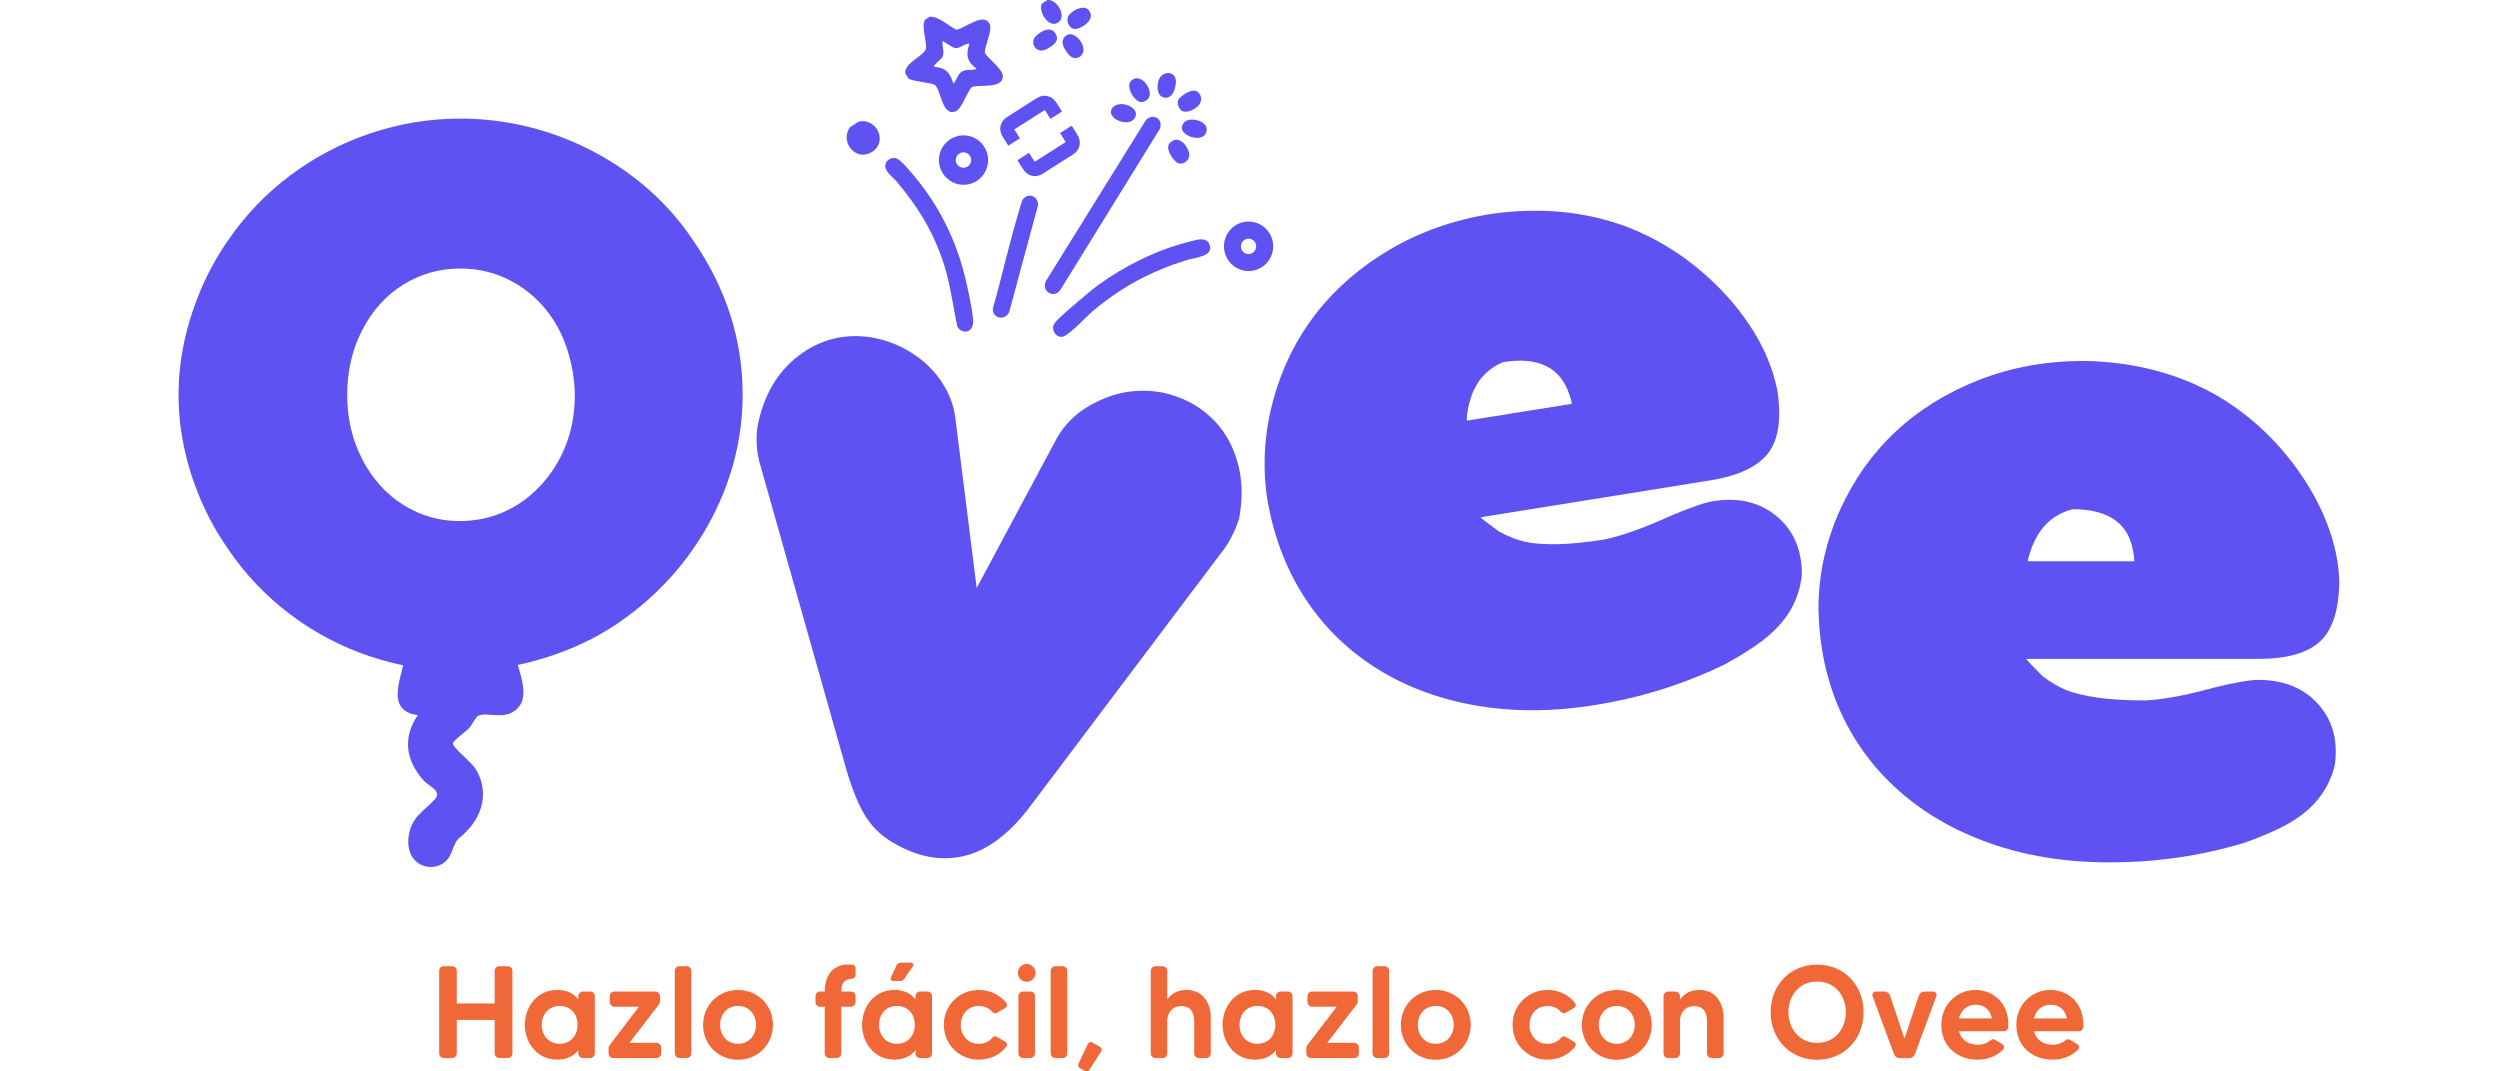
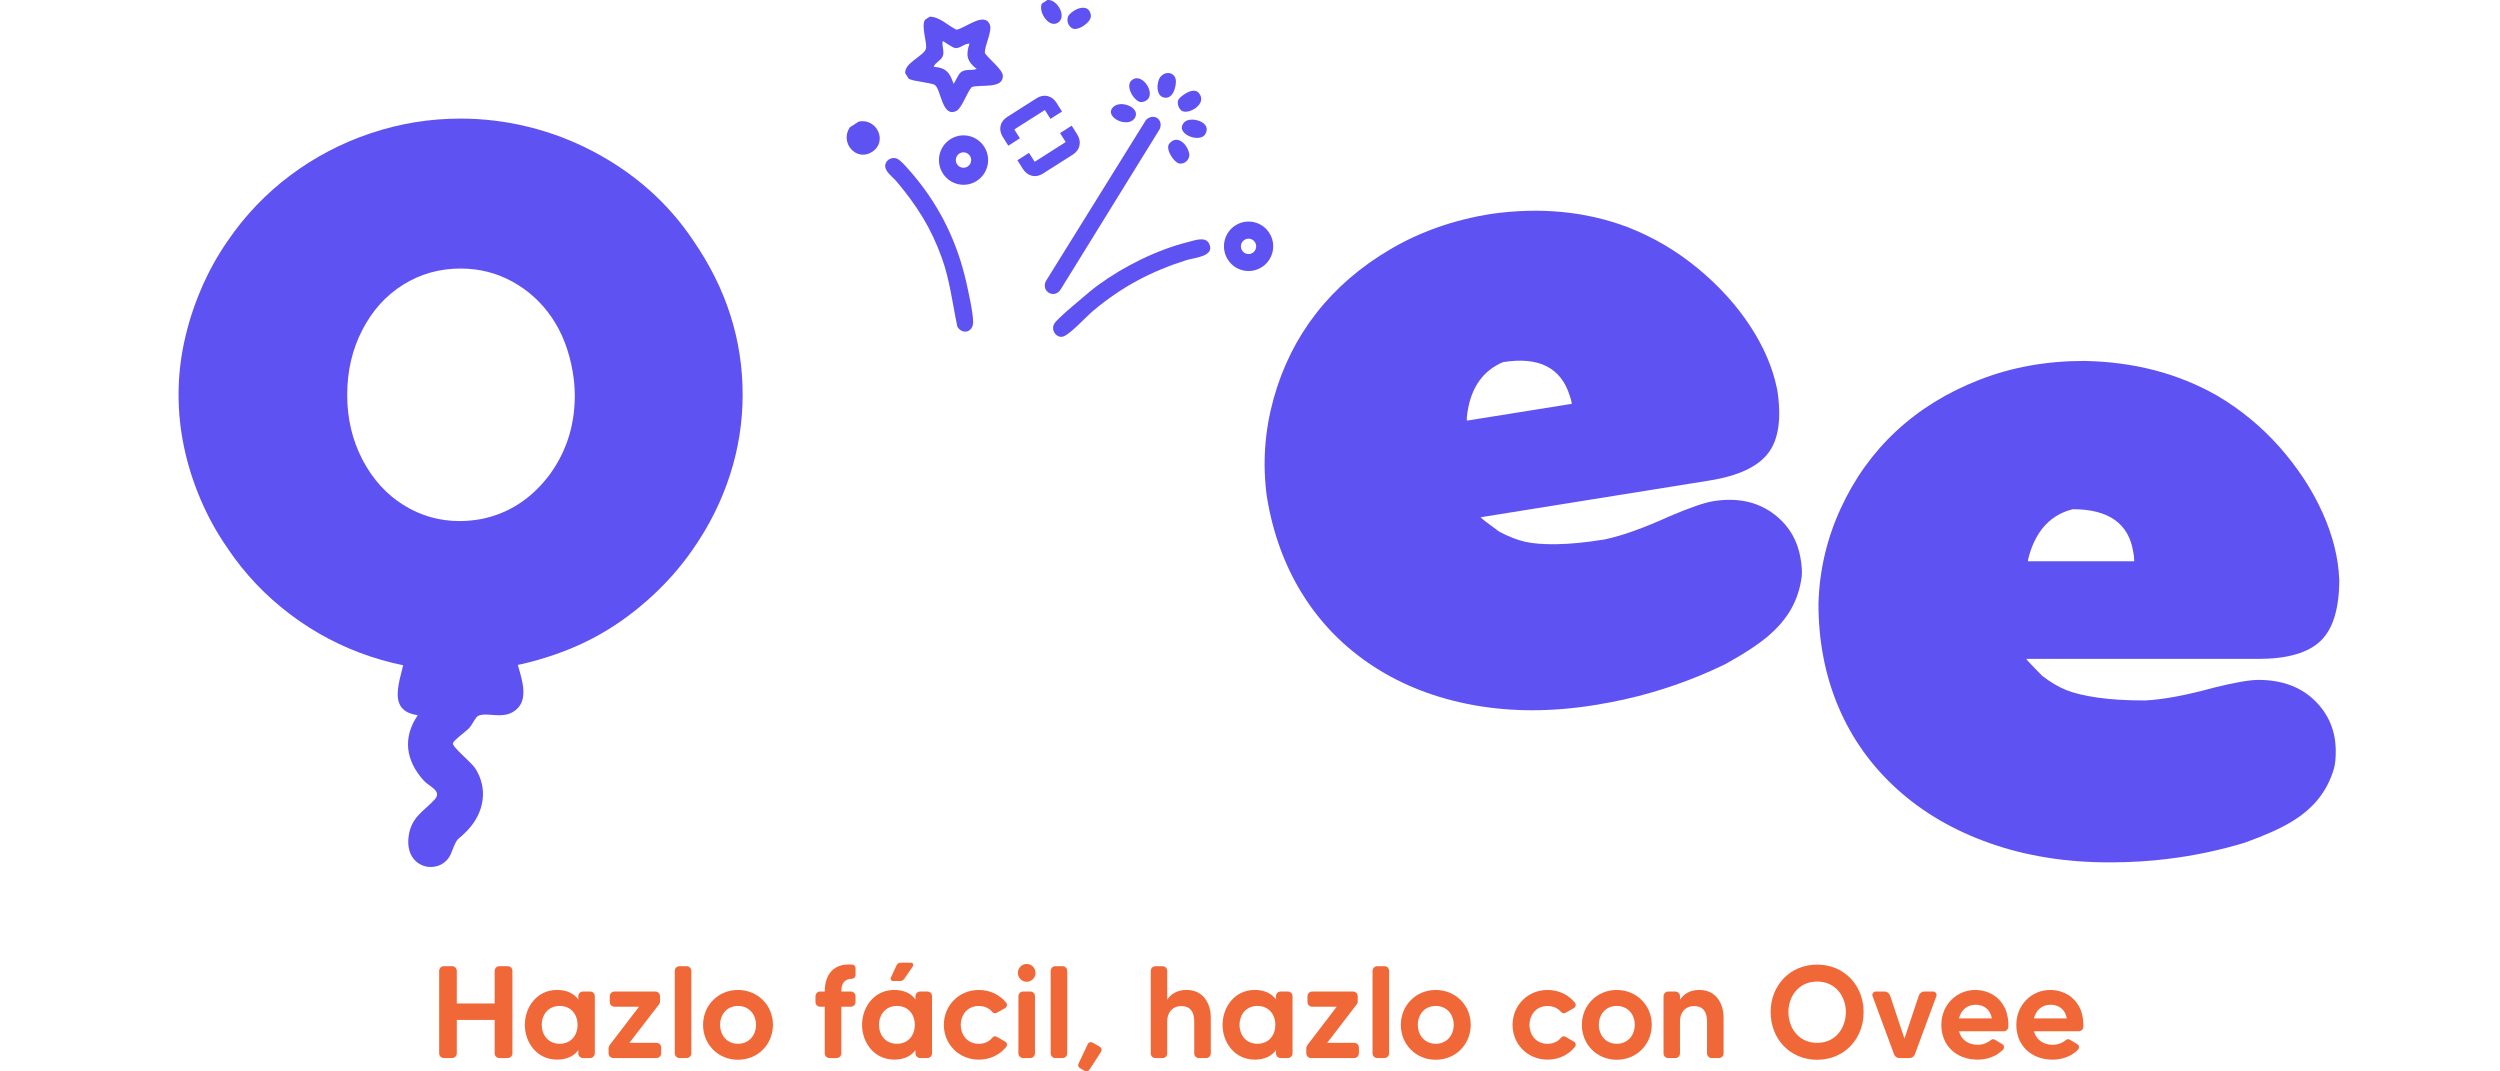
<svg xmlns="http://www.w3.org/2000/svg" width="140" height="60" viewBox="0 0 140 60" fill="none">
  <g clip-path="url(#clip0_8_60227)">
    <path d="M52.072 0.934C52.616 0.934 53.078 1.431 53.562 1.665C54.053 1.585 55.129 0.633 55.43 1.379C55.578 1.747 55.131 2.549 55.152 2.973C55.361 3.293 56.146 3.891 56.159 4.24C56.189 5.003 54.903 4.711 54.419 4.875C54.158 5.148 53.861 6.069 53.55 6.216C52.76 6.59 52.713 5.076 52.368 4.771C52.214 4.633 51.144 4.562 50.891 4.412L50.691 4.099C50.641 3.528 51.697 3.15 51.844 2.752C51.956 2.445 51.56 1.481 51.803 1.105L52.069 0.932L52.072 0.934ZM54.694 3.861C54.139 3.433 54.077 3.079 54.292 2.443C54.025 2.428 53.784 2.707 53.509 2.694C53.328 2.685 52.809 2.27 52.788 2.305C52.736 2.566 52.902 2.91 52.792 3.154C52.678 3.405 52.377 3.496 52.285 3.736C52.982 3.803 53.177 4.043 53.399 4.694C53.539 4.516 53.649 4.162 53.827 4.034C54.094 3.844 54.408 3.971 54.692 3.861H54.694Z" fill="#5E52F2" />
    <path d="M48.081 6.812C49.105 6.587 49.742 7.945 48.821 8.516C47.943 9.061 47.014 7.986 47.59 7.13L48.081 6.814V6.812Z" fill="#5E52F2" />
    <path d="M58.657 -7.61962e-06C59.203 -0.054 59.767 0.936 59.246 1.269C58.726 1.602 58.126 0.638 58.345 0.201L58.657 -7.61962e-06Z" fill="#5E52F2" />
    <path d="M64.177 6.711C64.64 6.293 65.162 6.719 64.945 7.227L59.41 16.186C59.07 16.777 58.27 16.329 58.575 15.732L64.179 6.711H64.177Z" fill="#5E52F2" />
    <path d="M56.562 7.193C56.579 7.124 56.626 7.065 56.701 7.015L58.343 5.971C58.42 5.922 58.493 5.904 58.562 5.917C58.633 5.93 58.689 5.973 58.734 6.045L58.902 6.311L59.128 6.168L58.96 5.902C58.863 5.749 58.747 5.656 58.609 5.623C58.472 5.589 58.33 5.621 58.181 5.714L56.54 6.758C56.392 6.853 56.303 6.97 56.273 7.108C56.245 7.247 56.278 7.394 56.374 7.547L56.542 7.813L56.77 7.668L56.602 7.402C56.557 7.331 56.542 7.26 56.559 7.193H56.562Z" fill="#5E52F2" stroke="#5E52F2" stroke-width="0.5" stroke-miterlimit="10" />
    <path d="M60.105 7.649L59.937 7.383L59.707 7.53L59.874 7.796C59.92 7.869 59.935 7.941 59.917 8.01C59.9 8.079 59.853 8.14 59.776 8.189L58.113 9.247C58.035 9.296 57.96 9.314 57.889 9.301C57.818 9.288 57.76 9.244 57.715 9.171L57.547 8.905L57.319 9.05L57.486 9.316C57.583 9.471 57.702 9.564 57.842 9.599C57.981 9.634 58.126 9.603 58.276 9.506L59.939 8.449C60.09 8.354 60.18 8.235 60.208 8.094C60.238 7.954 60.204 7.805 60.107 7.651L60.105 7.649Z" fill="#5E52F2" stroke="#5E52F2" stroke-width="0.5" stroke-miterlimit="10" />
-     <path d="M57.301 11.134C57.65 10.777 58.115 10.993 58.136 11.471L56.514 17.475C56.275 17.981 55.574 17.849 55.598 17.274C56.114 15.492 56.505 13.661 57.043 11.886C57.091 11.729 57.22 11.218 57.301 11.134Z" fill="#5E52F2" />
    <path d="M61.471 15.983C62.947 14.902 64.81 13.977 66.585 13.54C66.933 13.454 67.514 13.227 67.716 13.653C68.054 14.37 66.86 14.433 66.438 14.567C64.461 15.194 62.835 16.05 61.23 17.393C60.817 17.736 59.986 18.666 59.563 18.837C59.195 18.984 58.801 18.487 59.051 18.108C59.231 17.836 60.13 17.09 60.434 16.833C60.772 16.545 61.116 16.245 61.473 15.981L61.471 15.983Z" fill="#5E52F2" />
    <path d="M71.081 13.045C71.492 13.689 71.305 14.546 70.663 14.958C70.022 15.371 69.171 15.183 68.76 14.539C68.349 13.895 68.536 13.039 69.177 12.626C69.818 12.213 70.67 12.401 71.081 13.045ZM70.278 13.564C70.151 13.363 69.885 13.305 69.687 13.434C69.489 13.564 69.429 13.83 69.558 14.029C69.685 14.23 69.951 14.288 70.149 14.159C70.347 14.029 70.407 13.763 70.278 13.564Z" fill="#5E52F2" />
    <path d="M55.116 8.217C55.527 8.86 55.34 9.716 54.7 10.129C54.062 10.542 53.21 10.354 52.799 9.711C52.388 9.069 52.575 8.213 53.214 7.8C53.853 7.387 54.705 7.575 55.116 8.217ZM54.318 8.73C54.188 8.529 53.924 8.47 53.724 8.598C53.524 8.726 53.466 8.994 53.593 9.195C53.722 9.396 53.986 9.454 54.186 9.327C54.386 9.199 54.444 8.931 54.318 8.73Z" fill="#5E52F2" />
-     <path d="M58.026 2.004C58.39 1.665 58.958 1.418 59.175 2.026C59.296 2.359 58.863 2.622 58.612 2.752C58.024 3.057 57.614 2.387 58.026 2.002V2.004Z" fill="#5E52F2" />
-     <path d="M59.675 2.015C60.133 1.626 60.873 2.519 60.625 2.999C60.455 3.325 60.075 3.334 59.851 3.061C59.612 2.767 59.307 2.326 59.675 2.015Z" fill="#5E52F2" />
    <path d="M62.336 5.997C62.747 5.58 63.861 6.014 63.566 6.577C63.216 7.238 61.781 6.561 62.336 5.997Z" fill="#5E52F2" />
    <path d="M49.576 9.223C49.626 8.931 49.987 8.76 50.256 8.894C50.499 9.015 51.056 9.688 51.258 9.932C52.67 11.642 53.605 13.594 54.098 15.75C54.219 16.279 54.501 17.544 54.496 18.035C54.49 18.606 53.92 18.763 53.614 18.305C53.341 17.012 53.195 15.702 52.745 14.45C52.143 12.768 51.351 11.525 50.211 10.165C49.996 9.908 49.514 9.595 49.576 9.223Z" fill="#5E52F2" />
    <path d="M66.023 9.151C65.731 9.087 65.238 8.332 65.483 8.04C65.933 7.504 66.492 8.088 66.593 8.592C66.658 8.918 66.348 9.223 66.025 9.151H66.023Z" fill="#5E52F2" />
    <path d="M63.347 4.521C63.984 3.902 64.967 5.545 63.953 5.716C63.573 5.781 62.994 4.864 63.347 4.521Z" fill="#5E52F2" />
    <path d="M60.146 1.617C59.821 1.561 59.661 1.079 59.872 0.83C60.182 0.465 60.963 0.16 61.086 0.828C61.157 1.219 60.458 1.673 60.148 1.619L60.146 1.617Z" fill="#5E52F2" />
    <path d="M66.049 5.502C66.279 5.269 66.849 4.875 67.133 5.206C67.662 5.82 66.505 6.479 66.152 6.185C65.971 6.034 65.87 5.684 66.049 5.502Z" fill="#5E52F2" />
    <path d="M65.012 4.272C65.343 3.93 65.86 4.09 65.851 4.572C65.844 4.927 65.679 5.517 65.234 5.472C64.689 5.416 64.76 4.531 65.012 4.272Z" fill="#5E52F2" />
    <path d="M66.333 6.836C66.673 6.492 67.914 6.825 67.492 7.517C67.168 8.049 65.715 7.456 66.333 6.836Z" fill="#5E52F2" />
    <path d="M28.828 36.444L22.736 36.39C22.665 37.652 21.391 39.782 23.396 40.05C22.534 41.315 22.725 42.592 23.717 43.699C24.04 44.06 24.791 44.291 24.332 44.784C23.723 45.439 23.039 45.746 22.887 46.81C22.609 48.749 24.758 49.065 25.266 47.774C25.668 46.752 25.535 47.186 26.198 46.479C27.103 45.513 27.355 44.179 26.61 43.022C26.395 42.687 25.322 41.836 25.363 41.624C25.395 41.457 26.101 40.96 26.281 40.763C26.43 40.603 26.634 40.158 26.768 40.093C27.267 39.849 28.119 40.303 28.805 39.818C29.878 39.064 28.93 37.477 28.824 36.441L28.828 36.444Z" fill="#5E52F2" />
    <path d="M12.758 30.719C12.153 29.856 11.648 28.942 11.237 27.977C10.826 27.013 10.518 26.043 10.312 25.063C10.103 24.086 10 23.098 10 22.099C10 21.1 10.103 20.149 10.312 19.166C10.521 18.182 10.833 17.2 11.248 16.221C11.663 15.244 12.166 14.329 12.758 13.48C13.724 12.064 14.892 10.842 16.26 9.817C17.629 8.793 19.13 8.006 20.761 7.461C22.392 6.914 24.066 6.641 25.784 6.641C27.073 6.641 28.345 6.797 29.599 7.106C30.853 7.415 32.056 7.872 33.202 8.473C34.349 9.074 35.397 9.791 36.343 10.628C37.29 11.465 38.118 12.416 38.83 13.482C40.669 16.152 41.588 19.025 41.588 22.101C41.588 23.626 41.354 25.119 40.883 26.583C40.413 28.047 39.727 29.426 38.828 30.721C38.116 31.759 37.27 32.714 36.291 33.583C35.313 34.453 34.282 35.172 33.202 35.739C32.122 36.305 30.937 36.753 29.648 37.084C28.36 37.414 27.071 37.579 25.782 37.579C24.063 37.579 22.39 37.308 20.759 36.77C19.128 36.23 17.624 35.441 16.25 34.403C14.875 33.365 13.709 32.137 12.756 30.721L12.758 30.719ZM19.442 22.101C19.442 23.438 19.728 24.65 20.299 25.742C20.869 26.834 21.634 27.681 22.594 28.28C23.553 28.881 24.603 29.18 25.746 29.18C26.148 29.18 26.565 29.139 26.993 29.058C27.759 28.896 28.45 28.613 29.067 28.209C29.685 27.805 30.231 27.292 30.709 26.672C31.184 26.051 31.55 25.359 31.806 24.598C32.062 23.837 32.189 23.016 32.189 22.14C32.189 21.723 32.148 21.278 32.069 20.804C31.866 19.63 31.475 18.619 30.892 17.769C30.309 16.919 29.573 16.251 28.686 15.767C27.8 15.28 26.834 15.038 25.787 15.038C24.618 15.038 23.551 15.339 22.585 15.938C21.619 16.539 20.854 17.384 20.29 18.476C19.726 19.568 19.444 20.776 19.444 22.097L19.442 22.101Z" fill="#5E52F2" />
-     <path d="M48.89 18.91C49.705 19.064 50.45 19.364 51.127 19.808C51.805 20.251 52.351 20.796 52.769 21.44C53.186 22.084 53.433 22.772 53.511 23.5L54.694 32.926L59.165 24.573C59.69 23.625 60.511 22.899 61.632 22.398C62.753 21.896 63.919 21.76 65.132 21.989C66.165 22.218 67.041 22.661 67.761 23.323C68.482 23.982 68.988 24.81 69.28 25.805C69.573 26.799 69.609 27.882 69.39 29.054C69.127 29.835 68.783 30.485 68.355 31.002L57.816 44.988C56.075 47.383 54.143 48.382 52.02 47.977C51.396 47.859 50.779 47.625 50.166 47.277C49.488 46.916 48.944 46.427 48.531 45.807C48.117 45.189 47.73 44.255 47.369 43.005L42.597 26.118C42.38 25.429 42.317 24.702 42.41 23.939C42.741 22.173 43.518 20.828 44.742 19.905C45.966 18.982 47.347 18.649 48.888 18.908L48.89 18.91Z" fill="#5E52F2" />
    <path d="M99.519 21.786C99.775 23.398 99.612 24.592 99.027 25.364C98.442 26.136 97.347 26.65 95.742 26.907L82.909 28.968C82.989 29.054 83.335 29.32 83.95 29.768C84.473 30.049 84.959 30.239 85.411 30.34C85.863 30.442 86.459 30.488 87.199 30.474C87.937 30.464 88.821 30.375 89.849 30.211C90.837 30.003 92.059 29.567 93.517 28.903C94.642 28.425 95.447 28.146 95.929 28.068C97.228 27.859 98.328 28.073 99.227 28.706C100.126 29.34 100.664 30.213 100.84 31.326C100.905 31.731 100.922 32.048 100.894 32.286C100.815 32.928 100.625 33.521 100.324 34.066C100.023 34.61 99.595 35.12 99.037 35.6C98.48 36.078 97.671 36.61 96.611 37.194C95.296 37.834 93.932 38.359 92.515 38.77C91.523 39.062 90.451 39.3 89.294 39.486C86.902 39.87 84.651 39.87 82.541 39.49C80.431 39.109 78.559 38.387 76.926 37.326C75.293 36.264 73.968 34.922 72.953 33.298C71.937 31.674 71.266 29.83 70.937 27.766C70.696 25.934 70.823 24.125 71.32 22.333C71.817 20.541 72.617 18.941 73.716 17.531C74.818 16.122 76.203 14.928 77.875 13.949C79.546 12.969 81.418 12.314 83.488 11.981C86.239 11.59 88.788 11.834 91.136 12.714C92.575 13.276 93.887 14.046 95.07 15.023C96.254 16 97.233 17.075 98.003 18.249C98.773 19.423 99.278 20.603 99.515 21.79L99.519 21.786ZM82.147 23.556L88.023 22.614C87.993 22.419 87.95 22.261 87.898 22.138C87.403 20.579 86.162 19.961 84.17 20.279C83.044 20.757 82.38 21.699 82.175 23.105C82.141 23.308 82.132 23.459 82.147 23.556Z" fill="#5E52F2" />
    <path d="M131 32.438C131 34.072 130.651 35.222 129.952 35.892C129.253 36.562 128.091 36.898 126.465 36.898H113.469C113.533 36.995 113.834 37.315 114.37 37.853C114.841 38.212 115.293 38.478 115.723 38.649C116.154 38.82 116.734 38.96 117.466 39.066C118.197 39.172 119.084 39.226 120.123 39.226C121.13 39.176 122.408 38.941 123.95 38.515C125.138 38.221 125.974 38.074 126.461 38.074C127.777 38.074 128.829 38.459 129.619 39.226C130.406 39.993 130.802 40.94 130.802 42.069C130.802 42.478 130.77 42.795 130.705 43.025C130.527 43.645 130.247 44.201 129.864 44.691C129.481 45.182 128.978 45.619 128.352 46.002C127.726 46.386 126.844 46.782 125.706 47.191C124.307 47.614 122.877 47.917 121.414 48.096C120.39 48.226 119.292 48.293 118.122 48.293C115.7 48.293 113.477 47.939 111.453 47.227C109.429 46.516 107.695 45.509 106.247 44.201C104.801 42.895 103.704 41.358 102.955 39.594C102.206 37.829 101.834 35.901 101.834 33.81C101.884 31.964 102.293 30.196 103.065 28.505C103.837 26.814 104.876 25.362 106.186 24.144C107.494 22.927 109.052 21.967 110.855 21.265C112.66 20.562 114.609 20.212 116.707 20.212C119.486 20.262 121.964 20.906 124.144 22.147C125.478 22.932 126.65 23.898 127.668 25.05C128.683 26.203 129.479 27.42 130.058 28.702C130.634 29.984 130.948 31.229 130.996 32.438H131ZM113.568 31.432H119.516C119.516 31.235 119.499 31.073 119.467 30.942C119.224 29.324 118.094 28.516 116.078 28.516C114.891 28.81 114.086 29.636 113.665 30.991C113.6 31.188 113.568 31.335 113.568 31.432Z" fill="#5E52F2" />
    <path d="M27.964 54.107H28.433C28.579 54.107 28.695 54.223 28.695 54.37V58.986C28.695 59.133 28.579 59.25 28.433 59.25H27.964C27.817 59.25 27.701 59.133 27.701 58.986V57.118H25.58V58.986C25.58 59.133 25.464 59.25 25.324 59.25H24.849C24.709 59.25 24.593 59.133 24.593 58.986V54.37C24.593 54.223 24.709 54.107 24.849 54.107H25.324C25.464 54.107 25.58 54.223 25.58 54.37V56.193H27.701V54.37C27.701 54.223 27.817 54.107 27.964 54.107Z" fill="#F06838" />
    <path d="M32.645 55.525H33.047C33.194 55.525 33.31 55.642 33.31 55.789V58.986C33.31 59.133 33.194 59.25 33.047 59.25H32.645C32.499 59.25 32.383 59.133 32.383 58.986V58.809C32.148 59.118 31.776 59.339 31.197 59.339C30.048 59.339 29.39 58.361 29.39 57.391C29.39 56.42 30.048 55.436 31.197 55.436C31.776 55.436 32.148 55.657 32.383 55.966V55.789C32.383 55.642 32.499 55.525 32.645 55.525ZM32.344 57.393C32.344 56.811 31.978 56.333 31.341 56.333C30.704 56.333 30.339 56.818 30.339 57.393C30.339 57.968 30.704 58.452 31.341 58.452C31.978 58.452 32.344 57.968 32.344 57.393Z" fill="#F06838" />
    <path d="M36.763 58.398C36.909 58.398 37.025 58.515 37.025 58.662V58.986C37.025 59.133 36.909 59.25 36.763 59.25H34.342C34.196 59.25 34.08 59.133 34.08 58.986V58.707C34.08 58.634 34.11 58.567 34.153 58.508L35.784 56.377H34.409C34.263 56.377 34.147 56.26 34.147 56.113V55.789C34.147 55.642 34.263 55.525 34.409 55.525H36.698C36.844 55.525 36.961 55.642 36.961 55.789V56.068C36.961 56.141 36.939 56.208 36.888 56.266L35.248 58.398H36.763Z" fill="#F06838" />
    <path d="M38.049 54.107H38.458C38.598 54.107 38.714 54.223 38.714 54.37V58.986C38.714 59.133 38.598 59.25 38.458 59.25H38.049C37.903 59.25 37.787 59.133 37.787 58.986V54.37C37.787 54.223 37.903 54.107 38.049 54.107Z" fill="#F06838" />
    <path d="M43.285 57.393C43.285 58.48 42.444 59.347 41.326 59.347C40.207 59.347 39.372 58.48 39.372 57.393C39.372 56.305 40.213 55.438 41.326 55.438C42.438 55.438 43.285 56.299 43.285 57.393ZM42.337 57.393C42.337 56.811 41.95 56.333 41.328 56.333C40.706 56.333 40.325 56.811 40.325 57.393C40.325 57.974 40.712 58.452 41.328 58.452C41.943 58.452 42.337 57.974 42.337 57.393Z" fill="#F06838" />
    <path d="M47.113 55.525H47.646C47.793 55.525 47.909 55.642 47.909 55.789V56.113C47.909 56.26 47.793 56.377 47.646 56.377H47.113V58.986C47.113 59.133 46.997 59.25 46.85 59.25H46.448C46.302 59.25 46.186 59.133 46.186 58.986V56.377H45.923C45.783 56.377 45.667 56.26 45.667 56.113V55.789C45.667 55.642 45.783 55.525 45.923 55.525H46.186C46.186 54.76 46.521 54.011 47.524 54.011C47.612 54.011 47.67 54.011 47.728 54.018C47.831 54.024 47.911 54.107 47.911 54.208V54.612C47.911 54.716 47.823 54.803 47.722 54.811C47.268 54.818 47.115 55.084 47.115 55.525H47.113Z" fill="#F06838" />
    <path d="M51.529 55.525H51.932C52.078 55.525 52.194 55.642 52.194 55.789V58.986C52.194 59.133 52.078 59.25 51.932 59.25H51.529C51.383 59.25 51.267 59.133 51.267 58.986V58.809C51.032 59.118 50.66 59.338 50.082 59.338C48.933 59.338 48.275 58.361 48.275 57.391C48.275 56.42 48.933 55.436 50.082 55.436C50.66 55.436 51.032 55.657 51.267 55.966V55.789C51.267 55.642 51.383 55.525 51.529 55.525ZM51.23 57.393C51.23 56.811 50.865 56.333 50.228 56.333C49.591 56.333 49.225 56.818 49.225 57.393C49.225 57.968 49.591 58.452 50.228 58.452C50.865 58.452 51.23 57.968 51.23 57.393ZM51.011 53.908C51.121 53.908 51.179 54.024 51.121 54.113L50.63 54.827C50.579 54.894 50.499 54.937 50.417 54.937H50.008C49.914 54.937 49.847 54.833 49.884 54.753L50.206 54.055C50.249 53.966 50.346 53.908 50.447 53.908H51.011Z" fill="#F06838" />
    <path d="M55.574 58.104C55.641 58.031 55.742 58.009 55.824 58.061L56.292 58.333C56.396 58.392 56.424 58.523 56.351 58.621C56 59.062 55.451 59.341 54.815 59.341C53.702 59.341 52.855 58.48 52.855 57.393C52.855 56.305 53.702 55.438 54.815 55.438C55.451 55.438 56 55.717 56.351 56.158C56.424 56.253 56.394 56.385 56.292 56.452L55.824 56.716C55.744 56.768 55.641 56.746 55.574 56.673C55.398 56.467 55.142 56.336 54.812 56.336C54.191 56.336 53.803 56.813 53.803 57.395C53.803 57.976 54.191 58.454 54.812 58.454C55.142 58.454 55.398 58.322 55.574 58.108V58.104Z" fill="#F06838" />
    <path d="M57.002 54.481C57.002 54.208 57.222 53.981 57.493 53.981C57.764 53.981 57.99 54.208 57.99 54.481C57.99 54.753 57.77 54.98 57.493 54.98C57.215 54.98 57.002 54.753 57.002 54.481ZM57.031 58.986V55.789C57.031 55.642 57.147 55.525 57.293 55.525H57.695C57.842 55.525 57.958 55.642 57.958 55.789V58.986C57.958 59.133 57.842 59.25 57.695 59.25H57.293C57.147 59.25 57.031 59.133 57.031 58.986Z" fill="#F06838" />
    <path d="M59.1 54.107H59.509C59.649 54.107 59.765 54.223 59.765 54.37V58.986C59.765 59.133 59.649 59.25 59.509 59.25H59.1C58.954 59.25 58.838 59.133 58.838 58.986V54.37C58.838 54.223 58.954 54.107 59.1 54.107Z" fill="#F06838" />
    <path d="M61.185 58.392L61.593 58.618C61.688 58.677 61.718 58.802 61.66 58.897L61.002 59.911C60.944 60 60.834 60.022 60.739 59.97L60.477 59.816C60.389 59.773 60.352 59.654 60.397 59.565L60.916 58.469C60.959 58.366 61.092 58.329 61.187 58.389L61.185 58.392Z" fill="#F06838" />
    <path d="M67.804 56.988V58.988C67.804 59.135 67.688 59.252 67.542 59.252H67.14C66.993 59.252 66.877 59.135 66.877 58.988V57.181C66.877 56.703 66.679 56.342 66.152 56.342C65.625 56.342 65.363 56.746 65.363 57.181V58.988C65.363 59.135 65.253 59.252 65.107 59.252H64.698C64.558 59.252 64.442 59.135 64.442 58.988V54.373C64.442 54.225 64.558 54.109 64.698 54.109H65.107C65.253 54.109 65.363 54.225 65.363 54.373V55.981C65.567 55.681 65.905 55.436 66.445 55.436C67.381 55.436 67.804 56.193 67.804 56.986V56.988Z" fill="#F06838" />
    <path d="M71.718 55.525H72.12C72.266 55.525 72.382 55.642 72.382 55.789V58.986C72.382 59.133 72.266 59.25 72.12 59.25H71.718C71.571 59.25 71.455 59.133 71.455 58.986V58.809C71.221 59.118 70.849 59.339 70.27 59.339C69.121 59.339 68.463 58.361 68.463 57.391C68.463 56.42 69.121 55.436 70.27 55.436C70.849 55.436 71.221 55.657 71.455 55.966V55.789C71.455 55.642 71.571 55.525 71.718 55.525ZM71.419 57.393C71.419 56.811 71.053 56.333 70.416 56.333C69.779 56.333 69.414 56.818 69.414 57.393C69.414 57.968 69.779 58.452 70.416 58.452C71.053 58.452 71.419 57.968 71.419 57.393Z" fill="#F06838" />
    <path d="M75.835 58.398C75.982 58.398 76.098 58.515 76.098 58.662V58.986C76.098 59.133 75.982 59.25 75.835 59.25H73.415C73.269 59.25 73.153 59.133 73.153 58.986V58.707C73.153 58.634 73.183 58.567 73.226 58.508L74.856 56.377H73.482C73.335 56.377 73.219 56.26 73.219 56.113V55.789C73.219 55.642 73.335 55.525 73.482 55.525H75.771C75.917 55.525 76.033 55.642 76.033 55.789V56.068C76.033 56.141 76.012 56.208 75.96 56.266L74.321 58.398H75.835Z" fill="#F06838" />
    <path d="M77.124 54.107H77.533C77.673 54.107 77.789 54.223 77.789 54.37V58.986C77.789 59.133 77.673 59.25 77.533 59.25H77.124C76.978 59.25 76.862 59.133 76.862 58.986V54.37C76.862 54.223 76.978 54.107 77.124 54.107Z" fill="#F06838" />
    <path d="M82.36 57.393C82.36 58.48 81.519 59.347 80.4 59.347C79.282 59.347 78.447 58.48 78.447 57.393C78.447 56.305 79.288 55.438 80.4 55.438C81.513 55.438 82.36 56.299 82.36 57.393ZM81.409 57.393C81.409 56.811 81.022 56.333 80.4 56.333C79.779 56.333 79.398 56.811 79.398 57.393C79.398 57.974 79.785 58.452 80.4 58.452C81.016 58.452 81.409 57.974 81.409 57.393Z" fill="#F06838" />
    <path d="M87.422 58.104C87.489 58.031 87.59 58.009 87.672 58.061L88.141 58.333C88.244 58.392 88.272 58.523 88.199 58.621C87.848 59.062 87.3 59.341 86.663 59.341C85.551 59.341 84.703 58.48 84.703 57.393C84.703 56.305 85.551 55.438 86.663 55.438C87.3 55.438 87.848 55.717 88.199 56.158C88.272 56.253 88.242 56.385 88.141 56.452L87.672 56.716C87.592 56.768 87.489 56.746 87.422 56.673C87.246 56.467 86.99 56.336 86.661 56.336C86.039 56.336 85.652 56.813 85.652 57.395C85.652 57.976 86.039 58.454 86.661 58.454C86.99 58.454 87.246 58.322 87.422 58.108V58.104Z" fill="#F06838" />
    <path d="M92.498 57.393C92.498 58.48 91.656 59.347 90.538 59.347C89.419 59.347 88.584 58.48 88.584 57.393C88.584 56.305 89.425 55.438 90.538 55.438C91.65 55.438 92.498 56.299 92.498 57.393ZM91.547 57.393C91.547 56.811 91.159 56.333 90.538 56.333C89.916 56.333 89.535 56.811 89.535 57.393C89.535 57.974 89.922 58.452 90.538 58.452C91.153 58.452 91.547 57.974 91.547 57.393Z" fill="#F06838" />
    <path d="M96.52 56.988V58.988C96.52 59.135 96.404 59.252 96.258 59.252H95.856C95.709 59.252 95.593 59.135 95.593 58.988V57.181C95.593 56.703 95.395 56.342 94.868 56.342C94.341 56.342 94.079 56.746 94.079 57.181V58.988C94.079 59.135 93.963 59.252 93.823 59.252H93.414C93.274 59.252 93.158 59.135 93.158 58.988V55.791C93.158 55.644 93.274 55.527 93.414 55.527H93.823C93.963 55.527 94.079 55.644 94.079 55.791V55.981C94.283 55.681 94.621 55.436 95.161 55.436C96.097 55.436 96.52 56.193 96.52 56.986V56.988Z" fill="#F06838" />
    <path d="M104.362 56.679C104.362 58.186 103.271 59.347 101.759 59.347C100.247 59.347 99.156 58.186 99.156 56.679C99.156 55.172 100.247 54.018 101.759 54.018C103.271 54.018 104.362 55.172 104.362 56.679ZM103.368 56.679C103.368 55.828 102.82 54.967 101.759 54.967C100.698 54.967 100.15 55.828 100.15 56.679C100.15 57.531 100.698 58.4 101.759 58.4C102.82 58.4 103.368 57.54 103.368 56.679Z" fill="#F06838" />
    <path d="M107.77 55.525H108.252C108.392 55.525 108.486 55.665 108.435 55.789L107.234 59.038C107.191 59.163 107.066 59.252 106.935 59.252H106.365C106.234 59.252 106.109 59.163 106.066 59.038L104.866 55.789C104.814 55.663 104.909 55.525 105.048 55.525H105.53C105.67 55.525 105.793 55.614 105.844 55.752L106.649 58.162L107.454 55.752C107.505 55.611 107.63 55.525 107.768 55.525H107.77Z" fill="#F06838" />
    <path d="M112.466 57.494C112.466 57.635 112.35 57.752 112.21 57.752H109.702C109.833 58.245 110.244 58.508 110.756 58.508C111.091 58.508 111.341 58.368 111.487 58.245C111.554 58.186 111.64 58.178 111.713 58.223L112.131 58.474C112.24 58.541 112.255 58.688 112.167 58.783C111.844 59.107 111.348 59.341 110.756 59.341C109.527 59.341 108.714 58.526 108.714 57.393C108.714 56.26 109.586 55.438 110.61 55.438C111.634 55.438 112.518 56.18 112.466 57.496V57.494ZM111.545 57.032C111.451 56.539 111.122 56.266 110.625 56.266C110.171 56.266 109.814 56.554 109.704 57.032H111.548H111.545Z" fill="#F06838" />
    <path d="M116.666 57.494C116.666 57.635 116.549 57.752 116.41 57.752H113.901C114.032 58.245 114.443 58.508 114.955 58.508C115.291 58.508 115.54 58.368 115.687 58.245C115.753 58.186 115.84 58.178 115.913 58.223L116.33 58.474C116.44 58.541 116.455 58.688 116.367 58.783C116.044 59.107 115.547 59.341 114.955 59.341C113.727 59.341 112.914 58.526 112.914 57.393C112.914 56.26 113.785 55.438 114.809 55.438C115.833 55.438 116.717 56.18 116.666 57.496V57.494ZM115.743 57.032C115.648 56.539 115.319 56.266 114.822 56.266C114.368 56.266 114.011 56.554 113.901 57.032H115.745H115.743Z" fill="#F06838" />
  </g>
  <defs>
    <clipPath id="clip0_8_60227">
      <rect width="121" height="60" fill="white" transform="translate(10)" />
    </clipPath>
  </defs>
</svg>